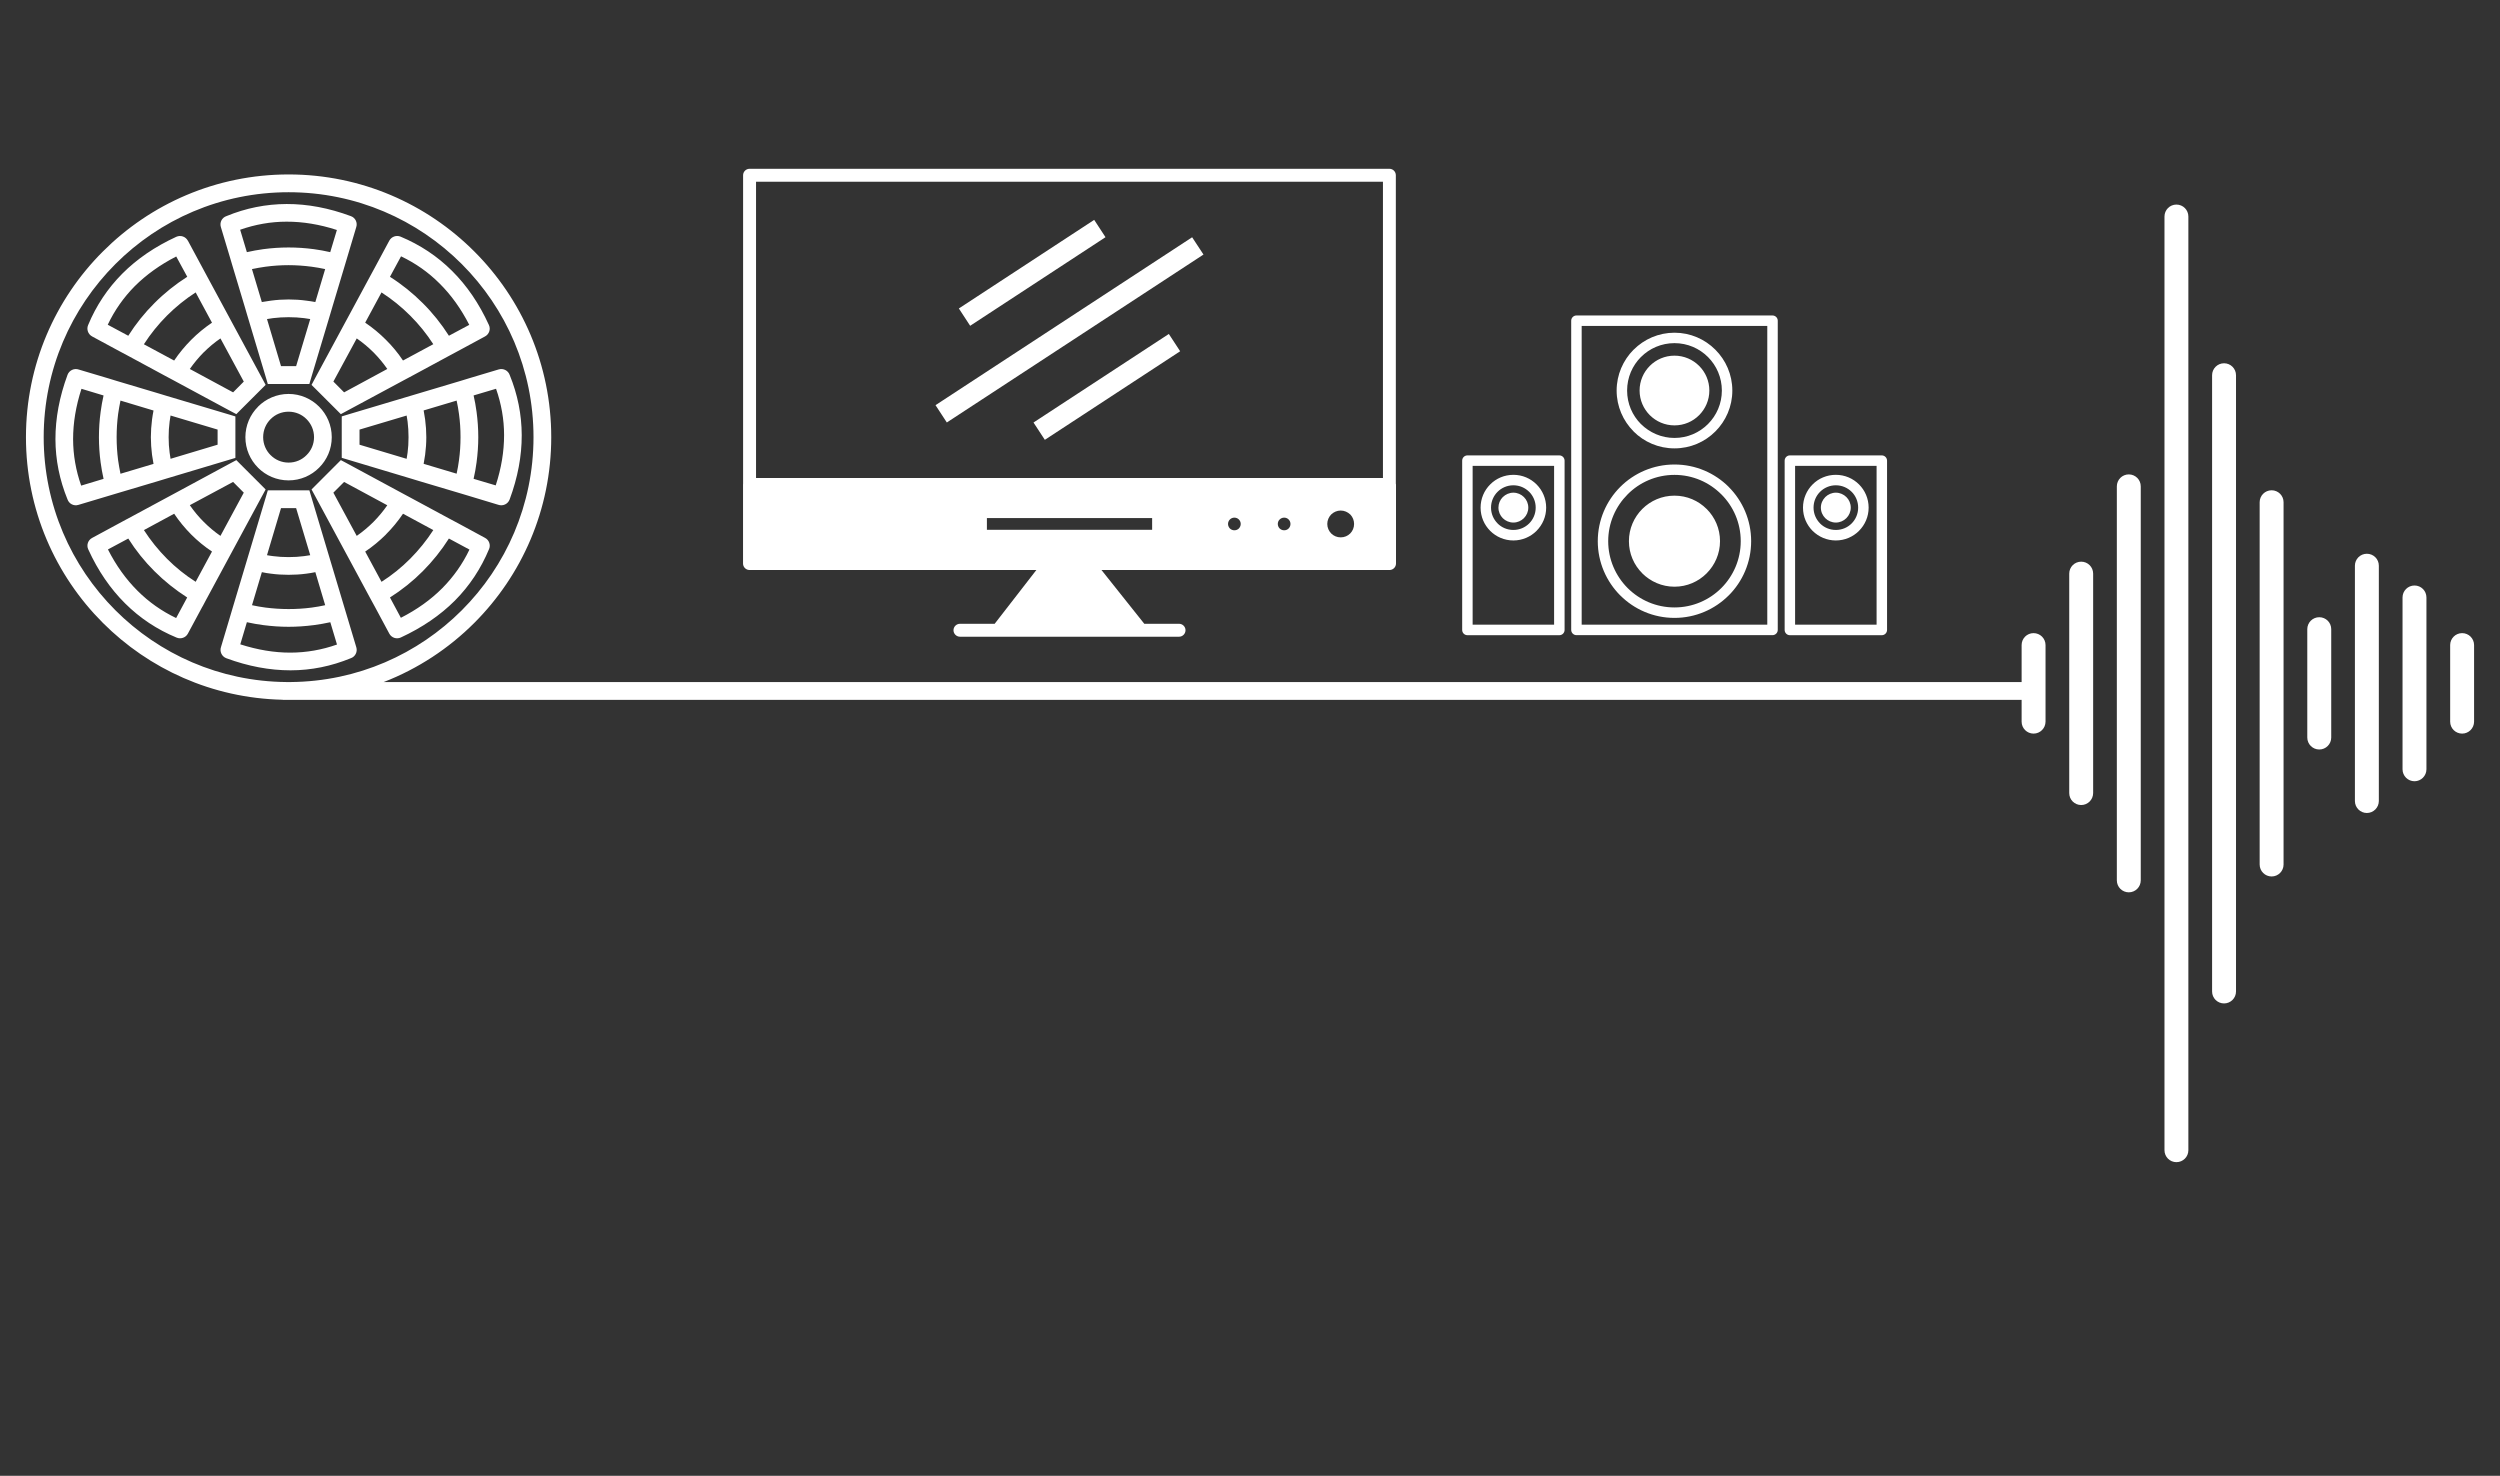
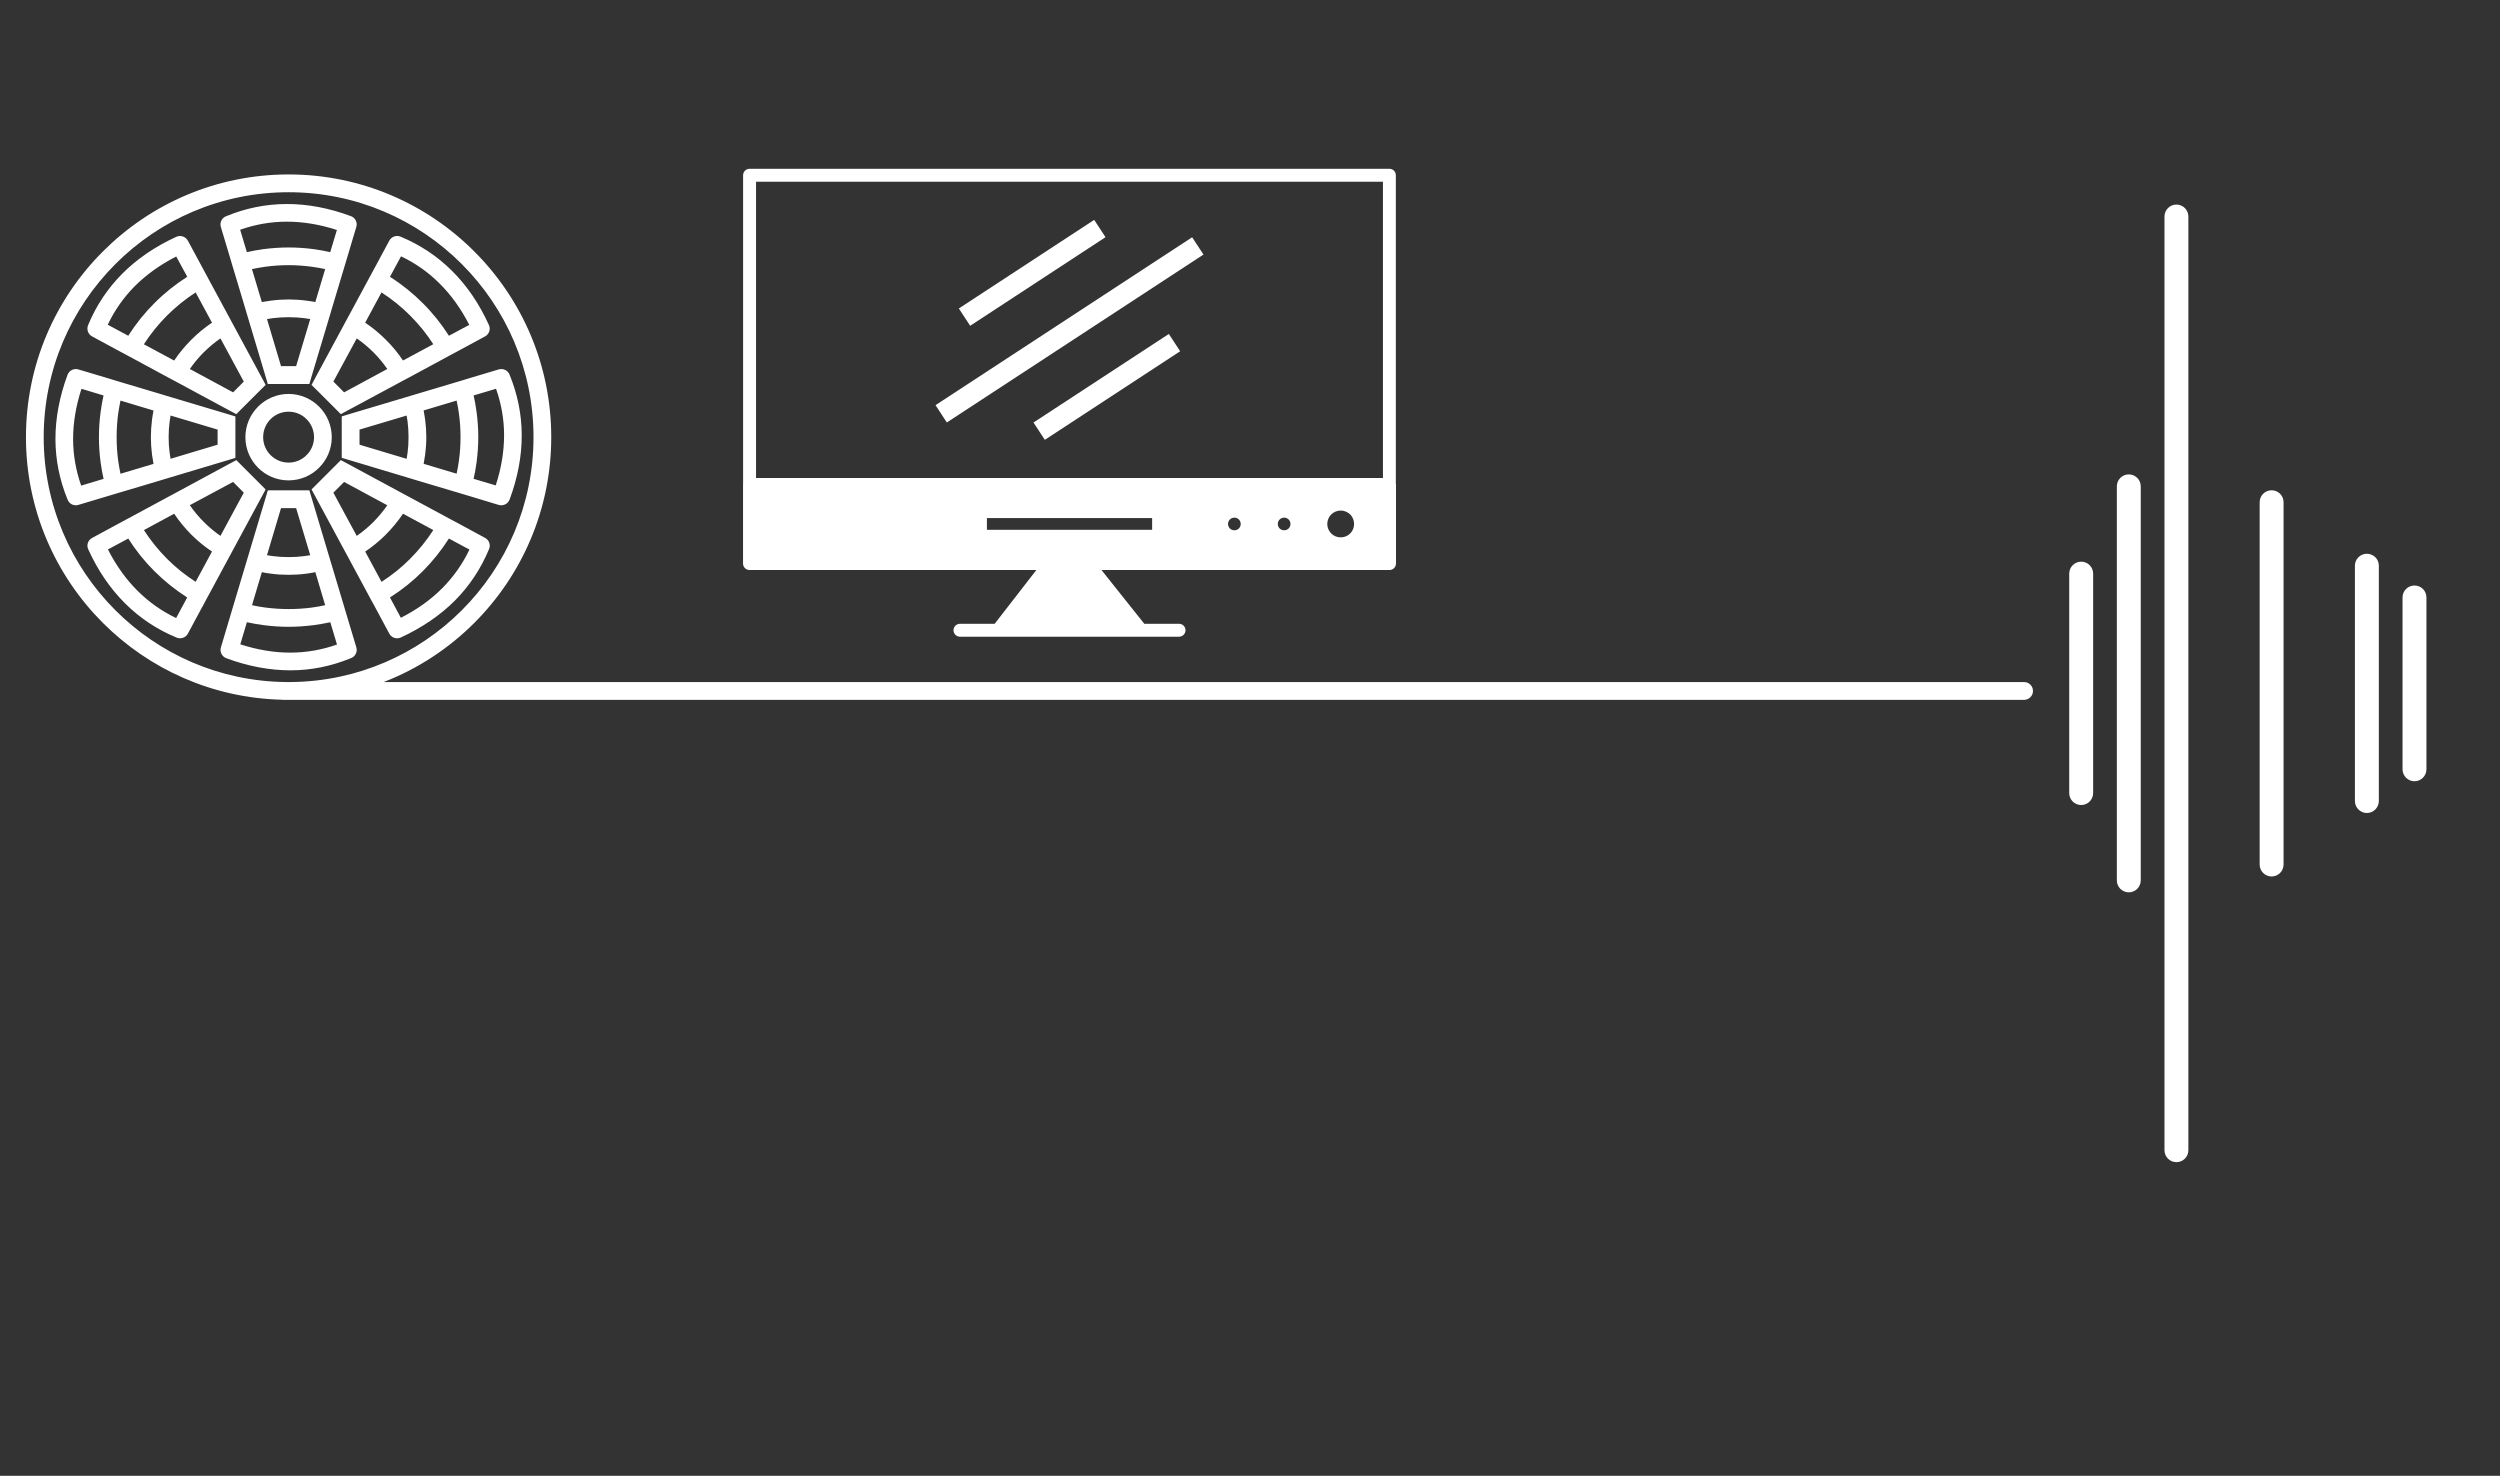
<svg xmlns="http://www.w3.org/2000/svg" version="1.1" id="Layer_1" x="0px" y="0px" width="168.292px" height="99.348px" viewBox="0 0 168.292 99.348" enable-background="new 0 0 168.292 99.348" xml:space="preserve">
  <rect x="0" y="0" width="168.292" height="99.348" fill="#333333" stroke="none" />
  <g>
    <g>
      <path fill="#FFFFFF" d="M146.509,78.233c-0.443,0-0.803-0.358-0.803-0.805V14.577c0-0.445,0.357-0.806,0.803-0.806    s0.805,0.358,0.805,0.806V77.43C147.313,77.874,146.955,78.233,146.509,78.233z" />
      <path fill="#FFFFFF" d="M143.304,60.069c-0.444,0-0.805-0.358-0.805-0.805V32.741c0-0.445,0.358-0.806,0.805-0.806    c0.445,0,0.805,0.358,0.805,0.806v26.522C144.108,59.71,143.748,60.069,143.304,60.069z" />
      <path fill="#FFFFFF" d="M140.099,54.192c-0.444,0-0.805-0.358-0.805-0.805V38.616c0-0.445,0.358-0.806,0.805-0.806    c0.445,0,0.805,0.358,0.805,0.806v14.771C140.903,53.833,140.542,54.192,140.099,54.192z" />
-       <path fill="#FFFFFF" d="M136.893,49.384c-0.444,0-0.804-0.358-0.804-0.805v-5.154c0-0.444,0.356-0.805,0.804-0.805    c0.444,0,0.806,0.358,0.806,0.805v5.154C137.697,49.024,137.337,49.384,136.893,49.384z" />
-       <path fill="#FFFFFF" d="M149.716,67.548c-0.444,0-0.805-0.358-0.805-0.803V25.259c0-0.442,0.358-0.805,0.805-0.805    c0.445,0,0.805,0.36,0.805,0.805v41.486C150.521,67.188,150.16,67.548,149.716,67.548z" />
      <path fill="#FFFFFF" d="M152.919,59.001c-0.445,0-0.806-0.358-0.806-0.806V33.808c0-0.442,0.358-0.804,0.806-0.804    c0.442,0,0.803,0.358,0.803,0.804v24.39C153.722,58.642,153.363,59.001,152.919,59.001z" />
-       <path fill="#FFFFFF" d="M156.126,50.454c-0.444,0-0.807-0.358-0.807-0.806v-7.295c0-0.444,0.36-0.804,0.807-0.804    c0.443,0,0.805,0.357,0.805,0.804v7.295C156.931,50.095,156.57,50.454,156.126,50.454z" />
      <path fill="#FFFFFF" d="M159.33,54.728c-0.442,0-0.805-0.36-0.805-0.806V38.081c0-0.445,0.359-0.804,0.805-0.804    c0.444,0,0.806,0.356,0.806,0.804v15.842C160.134,54.366,159.774,54.728,159.33,54.728z" />
      <path fill="#FFFFFF" d="M162.537,52.591c-0.445,0-0.806-0.36-0.806-0.805V40.22c0-0.445,0.358-0.806,0.806-0.806    c0.445,0,0.803,0.358,0.803,0.806v11.565C163.339,52.229,162.981,52.591,162.537,52.591z" />
-       <path fill="#FFFFFF" d="M165.742,49.384c-0.443,0-0.805-0.358-0.805-0.805v-5.154c0-0.444,0.359-0.805,0.805-0.805    c0.444,0,0.805,0.358,0.805,0.805v5.154C166.546,49.024,166.187,49.384,165.742,49.384z" />
    </g>
    <g>
      <path fill="#FFFFFF" d="M19.426,11.743c4.885,0,9.303,1.981,12.505,5.187c3.198,3.196,5.177,7.616,5.177,12.5    c0,4.881-1.979,9.301-5.177,12.5c-1.721,1.721-3.792,3.088-6.102,3.983h110.43c0.324,0,0.595,0.267,0.595,0.601    c0,0.327-0.271,0.598-0.595,0.598H19.6h-0.174h-0.171H19.06c-0.021,0-0.045-0.008-0.066-0.008    c-4.713-0.112-8.966-2.069-12.069-5.174c-3.2-3.199-5.178-7.619-5.178-12.5c0-4.884,1.978-9.304,5.178-12.5    C10.123,13.726,14.543,11.743,19.426,11.743L19.426,11.743z M19.426,26.519c0.801,0,1.528,0.328,2.053,0.853l0,0    c0.528,0.528,0.854,1.254,0.854,2.06c0,0.803-0.326,1.528-0.854,2.053c-0.521,0.526-1.252,0.853-2.053,0.853    c-0.802,0-1.529-0.324-2.056-0.853h0.002c-0.528-0.526-0.853-1.254-0.853-2.053c0-0.798,0.324-1.527,0.851-2.052l0.002-0.008    C17.899,26.847,18.626,26.519,19.426,26.519L19.426,26.519z M24.015,22.781l-1.573,2.905l0.722,0.726l2.908-1.574    c-0.277-0.399-0.591-0.776-0.935-1.123C24.791,23.372,24.415,23.058,24.015,22.781L24.015,22.781z M5.306,24.878l1.967,0.586    l0.583,0.179l2.766,0.825l0.59,0.179l4.208,1.256l0.426,0.13l0,0v0.442v1.903v0.017v0.431l0,0l-0.394,0.116    c-0.021,0.011-0.045,0.019-0.067,0.021l-4.173,1.25l-0.59,0.179l-2.766,0.823L7.273,33.39l-1.996,0.598    c-0.309,0.095-0.632-0.073-0.735-0.375c-0.532-1.305-0.807-2.655-0.81-4.053C3.731,28.154,4,26.712,4.545,25.234    C4.658,24.927,4.999,24.769,5.306,24.878L5.306,24.878z M32.653,22.646l-1.83,0.989l-0.539,0.289l-2.536,1.371l-0.546,0.291    l-3.865,2.08l-0.393,0.213l-0.313-0.313l-1.345-1.344l-0.315-0.312l0.19-0.356c0.011-0.022,0.024-0.05,0.038-0.072l2.068-3.832    l0.294-0.543l1.368-2.537l0.291-0.536l0.986-1.834c0.148-0.271,0.475-0.384,0.756-0.271l0,0c1.31,0.547,2.471,1.312,3.468,2.307    c0.993,0.984,1.823,2.197,2.48,3.64C33.046,22.159,32.927,22.499,32.653,22.646L32.653,22.646z M12.646,16.198l0.988,1.834    l0.288,0.536l1.37,2.537l0.293,0.543l2.086,3.865l0.21,0.396l-0.314,0.312l-1.346,1.344l-0.312,0.313l-0.354-0.188    c-0.025-0.012-0.052-0.026-0.075-0.039l-3.828-2.065l-0.545-0.291L8.57,23.924l-0.54-0.288l-1.829-0.989    C5.927,22.5,5.813,22.169,5.93,21.888l0,0c0.542-1.312,1.313-2.47,2.305-3.468c0.986-0.989,2.197-1.819,3.637-2.481    c0.289-0.127,0.623-0.013,0.771,0.261L12.646,16.198L12.646,16.198z M16.411,25.687l-1.571-2.906    c-0.402,0.276-0.78,0.592-1.121,0.934h-0.005c-0.343,0.347-0.654,0.724-0.936,1.123l2.914,1.574L16.411,25.687z M12.605,18.632    l-0.742-1.366c-1.087,0.558-2.014,1.224-2.787,1.995c-0.752,0.759-1.361,1.625-1.823,2.599l1.382,0.742    c0.504-0.797,1.099-1.539,1.765-2.201C11.061,19.737,11.804,19.142,12.605,18.632L12.605,18.632z M23.976,15.308l-0.587,1.967    l-0.174,0.582l-0.829,2.765l-0.176,0.594l-1.26,4.207l-0.125,0.427h-0.004h-0.443h-1.904h-0.011h-0.435l0,0l-0.117-0.396    c-0.005-0.021-0.015-0.041-0.019-0.063l-1.249-4.173l-0.175-0.594l-0.83-2.765l-0.172-0.582l-0.599-1.996    c-0.093-0.313,0.074-0.632,0.379-0.734c1.301-0.537,2.652-0.807,4.049-0.813C20.699,13.73,22.142,14,23.62,14.55    C23.929,14.659,24.086,14.999,23.976,15.308L23.976,15.308z M22.23,16.974l0.448-1.492c-1.164-0.379-2.295-0.562-3.383-0.56    c-1.069,0-2.113,0.187-3.129,0.543l0.452,1.509c0.362-0.084,0.73-0.147,1.103-0.201l0,0c0.566-0.075,1.137-0.114,1.704-0.114    c0.569,0,1.14,0.039,1.706,0.114l0,0C21.505,16.825,21.869,16.89,22.23,16.974L22.23,16.974z M30.22,22.601l1.37-0.733    c-0.559-1.089-1.222-2.015-1.999-2.783c-0.758-0.76-1.623-1.367-2.594-1.83l-0.746,1.379c0.803,0.509,1.537,1.101,2.204,1.769    C29.12,21.062,29.712,21.804,30.22,22.601L30.22,22.601z M33.544,33.981l-1.963-0.594l-0.584-0.175l-2.764-0.823l-0.59-0.179    l-4.207-1.262l-0.431-0.128l0,0v-0.444v-1.903V28.46v-0.43l0,0l0.394-0.119c0.023-0.011,0.047-0.013,0.071-0.022l7.526-2.246    l0.584-0.179l1.994-0.596c0.312-0.091,0.633,0.077,0.738,0.377c0.533,1.307,0.804,2.655,0.809,4.051    c0.003,1.404-0.266,2.847-0.814,4.326C34.192,33.931,33.855,34.089,33.544,33.981L33.544,33.981z M31.881,32.233l1.489,0.442    c0.381-1.161,0.563-2.291,0.563-3.381c0-1.071-0.187-2.11-0.541-3.123l-1.511,0.449c0.083,0.36,0.15,0.729,0.199,1.104l0,0    c0.075,0.563,0.116,1.131,0.116,1.703c0,0.563-0.041,1.135-0.116,1.702l0,0C32.031,31.505,31.964,31.872,31.881,32.233    L31.881,32.233z M26.208,42.657l-0.986-1.837l-0.291-0.532l-1.368-2.541l-0.294-0.543l-2.086-3.867l-0.211-0.389l0.315-0.316    l1.345-1.346l0.313-0.313l0.355,0.188c0.025,0.016,0.051,0.024,0.075,0.041l3.827,2.067l0.546,0.293l2.536,1.369l0.539,0.286    l1.83,0.992c0.273,0.142,0.387,0.476,0.271,0.748l0,0c-0.546,1.313-1.31,2.476-2.305,3.476c-0.987,0.987-2.2,1.815-3.639,2.481    C26.692,43.046,26.356,42.931,26.208,42.657L26.208,42.657z M22.441,33.165l1.573,2.91c0.4-0.279,0.781-0.597,1.122-0.937    l0.004-0.005c0.34-0.344,0.653-0.719,0.931-1.12l-2.908-1.57L22.441,33.165z M26.251,40.22l0.734,1.368    c1.091-0.555,2.019-1.221,2.79-1.996c0.753-0.762,1.363-1.622,1.827-2.596l-1.383-0.744c-0.506,0.797-1.1,1.539-1.765,2.205    C27.794,39.12,27.054,39.712,26.251,40.22L26.251,40.22z M29.169,35.683l-2.039-1.101c-0.338,0.5-0.723,0.969-1.152,1.396v0.006    c-0.429,0.425-0.896,0.813-1.394,1.146l1.098,2.037c0.698-0.442,1.344-0.965,1.931-1.554    C28.194,37.028,28.718,36.38,29.169,35.683L29.169,35.683z M14.88,43.546l0.587-1.965l0.172-0.582l2.263-7.563l0.127-0.429l0,0    h0.445h1.904h0.013h0.431h0.004l0.116,0.394c0.007,0.022,0.013,0.043,0.021,0.065l1.248,4.177l0.176,0.586l0.829,2.771    l0.174,0.582l0.597,1.994c0.093,0.309-0.077,0.635-0.378,0.735c-1.304,0.535-2.653,0.812-4.049,0.813    c-1.407,0-2.849-0.269-4.326-0.815C14.927,44.194,14.77,43.854,14.88,43.546L14.88,43.546z M16.619,41.885l-0.444,1.49    c1.164,0.373,2.291,0.562,3.384,0.558c1.068-0.004,2.109-0.185,3.126-0.545l-0.45-1.502c-0.361,0.079-0.729,0.146-1.103,0.194l0,0    c-0.566,0.073-1.137,0.114-1.706,0.114c-0.567,0-1.138-0.041-1.704-0.114l0,0C17.35,42.031,16.981,41.966,16.619,41.885    L16.619,41.885z M6.201,36.212l2.325-1.258l0.043-0.021l2.537-1.369l0.545-0.293l3.865-2.088l0.393-0.209l0.312,0.313l1.346,1.346    l0.314,0.316L17.692,33.3c-0.016,0.025-0.025,0.05-0.041,0.074l-2.066,3.83l-0.293,0.543l-1.37,2.541l-0.007,0.01l-0.281,0.531    v-0.009l-0.988,1.837c-0.145,0.27-0.475,0.381-0.753,0.266l0,0c-1.317-0.543-2.474-1.312-3.47-2.303    c-0.994-0.988-1.825-2.195-2.482-3.638C5.808,36.696,5.923,36.36,6.201,36.212L6.201,36.212z M8.635,36.253l-1.369,0.733    c0.552,1.089,1.222,2.017,1.998,2.789c0.757,0.755,1.623,1.365,2.593,1.83l0.744-1.385c-0.797-0.511-1.54-1.103-2.201-1.765    C9.733,37.792,9.143,37.058,8.635,36.253L8.635,36.253z M13.172,39.165l1.099-2.037l0,0c-0.502-0.332-0.975-0.721-1.399-1.146    c-0.425-0.428-0.81-0.896-1.148-1.399l-2.036,1.101c0.447,0.694,0.969,1.342,1.555,1.931C11.825,38.2,12.475,38.722,13.172,39.165    L13.172,39.165z M6.971,26.622l-1.487-0.449c-0.379,1.17-0.563,2.295-0.563,3.386c0.002,1.069,0.185,2.11,0.543,3.131l1.508-0.455    c-0.08-0.36-0.149-0.729-0.198-1.103l0,0C6.698,30.565,6.66,29.991,6.66,29.43c0-0.572,0.038-1.142,0.114-1.703l0,0    C6.821,27.353,6.891,26.983,6.971,26.622L6.971,26.622z M27.612,21.245c-0.586-0.588-1.232-1.109-1.931-1.56l-1.098,2.035    c0.501,0.34,0.968,0.725,1.394,1.153c0.43,0.424,0.814,0.89,1.152,1.396l2.039-1.099C28.721,22.478,28.2,21.829,27.612,21.245    L27.612,21.245z M30.899,27.88c-0.041-0.312-0.094-0.616-0.161-0.914l-2.22,0.664c0.039,0.197,0.072,0.396,0.1,0.606    c0.052,0.397,0.08,0.802,0.08,1.191c0,0.393-0.028,0.788-0.08,1.19c-0.027,0.202-0.061,0.407-0.1,0.606l2.22,0.664    c0.067-0.3,0.12-0.604,0.161-0.918l0,0c0.068-0.498,0.102-1.013,0.102-1.546C31.001,28.894,30.968,28.38,30.899,27.88    L30.899,27.88z M20.976,40.901c0.312-0.039,0.614-0.096,0.914-0.161l-0.662-2.224c-0.201,0.045-0.402,0.073-0.606,0.101    c-0.405,0.055-0.804,0.077-1.195,0.077c-0.388,0-0.789-0.022-1.192-0.077c-0.205-0.025-0.408-0.056-0.607-0.101l-0.664,2.224    c0.303,0.065,0.604,0.122,0.916,0.161h0.003c0.497,0.063,1.013,0.099,1.545,0.099c0.531,0,1.052-0.033,1.546-0.099H20.976z     M7.95,30.974c0.047,0.313,0.097,0.618,0.16,0.918l2.225-0.664c-0.038-0.199-0.071-0.403-0.1-0.606    c-0.051-0.402-0.079-0.799-0.079-1.19c0-0.391,0.028-0.793,0.079-1.19c0.028-0.212,0.062-0.41,0.1-0.607L8.11,26.966    c-0.063,0.298-0.113,0.604-0.16,0.914l0,0c-0.064,0.5-0.099,1.017-0.099,1.55C7.851,29.962,7.886,30.476,7.95,30.974L7.95,30.974z     M19.426,20.159c0.392,0,0.79,0.024,1.195,0.08c0.204,0.022,0.405,0.057,0.606,0.094l0.662-2.219    c-0.3-0.063-0.603-0.119-0.914-0.16h-0.004c-0.494-0.065-1.015-0.104-1.546-0.104c-0.532,0-1.048,0.037-1.545,0.104h-0.003    c-0.312,0.041-0.613,0.098-0.916,0.16l0.664,2.219c0.199-0.037,0.402-0.069,0.607-0.094    C18.637,20.185,19.038,20.159,19.426,20.159L19.426,20.159z M20.47,21.415c-0.329-0.041-0.679-0.062-1.044-0.062    c-0.361,0-0.71,0.021-1.042,0.062c-0.139,0.021-0.277,0.041-0.411,0.063l0.944,3.17h1.017l0.95-3.17    C20.746,21.456,20.605,21.437,20.47,21.415L20.47,21.415z M27.438,28.384c-0.018-0.137-0.042-0.276-0.065-0.411l-3.171,0.946    v1.017l3.171,0.95c0.023-0.141,0.048-0.276,0.065-0.415c0.042-0.328,0.063-0.677,0.063-1.041    C27.501,29.064,27.479,28.716,27.438,28.384L27.438,28.384z M11.723,24.271L11.723,24.271c0.336-0.498,0.722-0.967,1.148-1.394    l0.002-0.002c0.428-0.431,0.896-0.813,1.397-1.153l-1.099-2.037c-0.697,0.448-1.343,0.974-1.931,1.56    c-0.583,0.586-1.104,1.229-1.555,1.93L11.723,24.271z M11.418,30.47c0.015,0.139,0.038,0.274,0.063,0.415l3.167-0.95v-1.017    l-3.167-0.946c-0.024,0.135-0.048,0.274-0.063,0.411c-0.044,0.332-0.066,0.681-0.066,1.046S11.374,30.142,11.418,30.47    L11.418,30.47z M13.719,35.135c0.342,0.345,0.719,0.66,1.121,0.939l1.571-2.91l-0.719-0.722l-2.914,1.565    C13.06,34.415,13.371,34.792,13.719,35.135L13.719,35.135z M20.47,37.437c0.136-0.017,0.276-0.041,0.414-0.063l-0.95-3.168h-1.017    l-0.944,3.168c0.134,0.022,0.272,0.049,0.411,0.063c0.332,0.045,0.681,0.065,1.042,0.065    C19.791,37.503,20.141,37.481,20.47,37.437L20.47,37.437z M20.636,28.216c-0.307-0.313-0.735-0.502-1.21-0.502    c-0.476,0-0.901,0.188-1.21,0.502h-0.002c-0.308,0.308-0.499,0.738-0.499,1.214c0,0.471,0.191,0.901,0.499,1.206h0.002    c0.309,0.314,0.737,0.505,1.21,0.505c0.475,0,0.901-0.188,1.21-0.505c0.313-0.305,0.504-0.735,0.504-1.206    C21.14,28.954,20.948,28.528,20.636,28.216L20.636,28.216z M19.269,45.913h0.318c4.486-0.041,8.552-1.883,11.497-4.828    c2.982-2.979,4.83-7.104,4.83-11.655c0-4.558-1.848-8.673-4.83-11.656c-2.983-2.985-7.105-4.834-11.658-4.834    c-4.553,0-8.675,1.848-11.655,4.833c-2.982,2.983-4.83,7.101-4.83,11.656c0,4.553,1.848,8.676,4.83,11.655    C10.717,44.031,14.778,45.872,19.269,45.913L19.269,45.913z" />
    </g>
    <g>
      <g>
        <path fill="#FFFFFF" d="M50.458,11.362H93.53c0.24,0,0.433,0.193,0.433,0.437v20.759c0.004,0.017,0.011,0.032,0.011,0.055v5.324     c0,0.237-0.197,0.435-0.438,0.435H74.148l2.882,3.619h2.34c0.238,0,0.435,0.194,0.435,0.434s-0.196,0.437-0.435,0.437h-2.774     h-9.203h-2.769c-0.24,0-0.438-0.196-0.438-0.437c0-0.238,0.197-0.434,0.438-0.434h2.334l2.806-3.619H50.455     c-0.237,0-0.436-0.195-0.436-0.435V32.61c0-0.021,0.004-0.039,0.004-0.055V11.798C50.023,11.556,50.22,11.362,50.458,11.362     L50.458,11.362z M50.894,32.177h42.202V12.233H50.894V32.177z M77.558,34.874H66.435v0.789h11.123V34.874z M83.397,34.97     c-0.078-0.078-0.186-0.125-0.303-0.125c-0.116,0-0.225,0.047-0.303,0.125c-0.074,0.075-0.125,0.184-0.125,0.301     c0,0.114,0.051,0.226,0.125,0.304c0.078,0.077,0.187,0.123,0.303,0.123c0.117,0,0.225-0.046,0.303-0.123     c0.074-0.078,0.125-0.188,0.125-0.304C83.522,35.153,83.472,35.046,83.397,34.97L83.397,34.97z M86.746,34.97     c-0.074-0.078-0.183-0.125-0.3-0.125c-0.116,0-0.225,0.047-0.304,0.125c-0.078,0.075-0.125,0.184-0.125,0.301     c0,0.114,0.047,0.226,0.125,0.304c0.079,0.077,0.188,0.123,0.304,0.123c0.117,0,0.226-0.046,0.3-0.123     c0.078-0.078,0.125-0.188,0.125-0.304C86.871,35.153,86.824,35.046,86.746,34.97L86.746,34.97z M90.891,34.63     c-0.165-0.157-0.39-0.262-0.64-0.262c-0.248,0-0.473,0.104-0.638,0.262c-0.161,0.166-0.265,0.392-0.265,0.642     s0.104,0.476,0.265,0.64l0,0c0.165,0.164,0.39,0.262,0.638,0.262c0.25,0,0.478-0.098,0.64-0.262     c0.163-0.164,0.262-0.39,0.262-0.64c0-0.239-0.091-0.461-0.241-0.621L90.891,34.63z M65.308,21.931l-0.761-1.166l9.11-5.964     l0.762,1.166L65.308,21.931z M70.335,29.608l-0.763-1.166l9.11-5.961l0.762,1.164L70.335,29.608z M63.737,28.44l-0.761-1.166     l17.275-11.302l0.764,1.163L63.737,28.44z" />
      </g>
      <g>
-         <path fill="#FFFFFF" d="M106.121,21.237h13.198c0.195,0,0.354,0.158,0.354,0.353v20.813c0,0.195-0.158,0.354-0.354,0.354h-13.198     c-0.192,0-0.353-0.157-0.353-0.354V21.589C105.769,21.396,105.927,21.237,106.121,21.237L106.121,21.237z M101.878,31.964     c0.604,0,1.158,0.244,1.559,0.646l0,0c0.398,0.399,0.646,0.953,0.646,1.562c0,0.609-0.246,1.16-0.646,1.56v0.004     c-0.4,0.397-0.953,0.646-1.559,0.646c-0.611,0-1.164-0.246-1.563-0.646l0,0c-0.401-0.401-0.646-0.95-0.646-1.563     c0-0.608,0.244-1.162,0.646-1.562C100.714,32.208,101.267,31.964,101.878,31.964L101.878,31.964z M102.939,33.106v0.002     c-0.273-0.271-0.648-0.44-1.063-0.44c-0.418,0-0.795,0.17-1.065,0.44c-0.272,0.271-0.44,0.647-0.44,1.063s0.168,0.791,0.44,1.062     v0.004c0.271,0.272,0.647,0.438,1.065,0.438c0.414,0,0.789-0.166,1.063-0.438c0.271-0.272,0.439-0.647,0.439-1.063     C103.38,33.757,103.21,33.378,102.939,33.106L102.939,33.106z M101.878,33.165c0.273,0,0.526,0.115,0.707,0.295     c0.184,0.183,0.295,0.433,0.295,0.711c0,0.274-0.111,0.524-0.295,0.709v0.002c-0.186,0.181-0.434,0.295-0.707,0.295     c-0.28,0-0.531-0.114-0.715-0.295c-0.183-0.184-0.293-0.432-0.293-0.711c0-0.274,0.11-0.524,0.293-0.709l0.004-0.002     C101.349,33.281,101.599,33.165,101.878,33.165L101.878,33.165z M123.583,31.964c0.607,0,1.16,0.244,1.561,0.646l0,0     c0.4,0.399,0.646,0.953,0.646,1.562c0,0.609-0.246,1.16-0.646,1.56v0.004c-0.4,0.397-0.951,0.646-1.561,0.646     c-0.61,0-1.16-0.246-1.563-0.646h-0.002c-0.398-0.401-0.646-0.95-0.646-1.563c0-0.608,0.246-1.162,0.646-1.562     C122.417,32.208,122.972,31.964,123.583,31.964L123.583,31.964z M124.647,33.106v0.002c-0.271-0.271-0.651-0.44-1.063-0.44     c-0.418,0-0.793,0.17-1.064,0.44s-0.438,0.647-0.438,1.063s0.168,0.791,0.438,1.062v0.004c0.271,0.272,0.646,0.438,1.064,0.438     c0.416,0,0.793-0.166,1.063-0.438s0.438-0.647,0.438-1.063C125.087,33.757,124.919,33.378,124.647,33.106L124.647,33.106z      M123.583,33.165c0.275,0,0.526,0.115,0.709,0.295c0.185,0.183,0.295,0.433,0.295,0.711c0,0.274-0.11,0.524-0.295,0.709     l-0.002,0.002c-0.181,0.181-0.434,0.295-0.707,0.295c-0.275,0-0.529-0.114-0.711-0.295c-0.183-0.184-0.297-0.432-0.297-0.711     c0-0.274,0.114-0.524,0.297-0.709V33.46C123.057,33.281,123.31,33.165,123.583,33.165L123.583,33.165z M112.721,31.269     c1.425,0,2.718,0.576,3.653,1.51v0.003c0.932,0.934,1.508,2.227,1.508,3.649c0,1.426-0.576,2.717-1.508,3.649l-0.004,0.002     c-0.936,0.935-2.227,1.513-3.649,1.513s-2.716-0.578-3.649-1.513h-0.003c-0.933-0.937-1.512-2.228-1.512-3.651     s0.579-2.718,1.512-3.652C110.003,31.845,111.298,31.269,112.721,31.269L112.721,31.269z M115.876,33.278h-0.002     c-0.809-0.81-1.922-1.31-3.153-1.31s-2.349,0.5-3.154,1.31c-0.805,0.806-1.308,1.923-1.308,3.152s0.503,2.348,1.308,3.155l0,0     c0.808,0.808,1.921,1.306,3.154,1.306c1.231,0,2.347-0.498,3.155-1.306c0.807-0.81,1.305-1.924,1.305-3.155     S116.683,34.083,115.876,33.278L115.876,33.278z M112.721,33.366c0.845,0,1.608,0.34,2.163,0.896l0,0h0.004     c0.555,0.557,0.898,1.321,0.898,2.168c0,0.844-0.346,1.61-0.898,2.163h-0.004v0.005c-0.555,0.555-1.318,0.897-2.163,0.897     s-1.609-0.345-2.167-0.897v-0.005l0,0c-0.559-0.553-0.9-1.319-0.9-2.163c0-0.847,0.344-1.611,0.9-2.168l0,0l0,0     C111.111,33.706,111.876,33.366,112.721,33.366L112.721,33.366z M112.721,22.397c1.073,0,2.047,0.437,2.752,1.144l0,0     c0.702,0.703,1.142,1.674,1.142,2.752c0,1.072-0.438,2.047-1.142,2.75c-0.704,0.707-1.677,1.14-2.752,1.14     s-2.05-0.433-2.755-1.14h0.004c-0.705-0.705-1.143-1.681-1.143-2.75c0-1.074,0.438-2.047,1.139-2.752h0.004l0,0     C110.675,22.833,111.649,22.397,112.721,22.397L112.721,22.397z M114.976,24.034c-0.576-0.576-1.372-0.935-2.255-0.935     c-0.882,0-1.679,0.356-2.257,0.935h-0.002c-0.574,0.575-0.93,1.373-0.93,2.258c0,0.881,0.354,1.676,0.93,2.254h0.002     c0.578,0.574,1.377,0.935,2.257,0.935c0.883,0,1.677-0.358,2.255-0.935c0.577-0.578,0.934-1.377,0.934-2.254     C115.91,25.411,115.553,24.612,114.976,24.034L114.976,24.034z M112.721,23.942c0.647,0,1.235,0.263,1.659,0.688     c0.425,0.425,0.688,1.011,0.688,1.66c0,0.646-0.265,1.233-0.688,1.658c-0.424,0.428-1.012,0.688-1.659,0.688     c-0.649,0-1.234-0.263-1.661-0.688c-0.424-0.425-0.688-1.013-0.688-1.658c0-0.649,0.264-1.235,0.688-1.66     C111.486,24.204,112.071,23.942,112.721,23.942L112.721,23.942z M98.783,30.656h6.188c0.192,0,0.352,0.159,0.352,0.354v11.396     c0,0.194-0.155,0.354-0.352,0.354h-6.188c-0.197,0-0.354-0.157-0.354-0.354V31.009C98.43,30.815,98.585,30.656,98.783,30.656     L98.783,30.656z M104.617,31.36h-5.484v10.69h5.484V31.36z M120.489,30.656h6.187c0.195,0,0.354,0.159,0.354,0.354v11.396     c0,0.194-0.157,0.354-0.354,0.354h-6.187c-0.194,0-0.352-0.157-0.352-0.354V31.009C120.138,30.815,120.294,30.656,120.489,30.656     L120.489,30.656z M126.326,31.36h-5.486v10.69h5.486V31.36z M118.968,21.94h-12.495v20.11h12.495V21.94z" />
-       </g>
+         </g>
    </g>
  </g>
</svg>